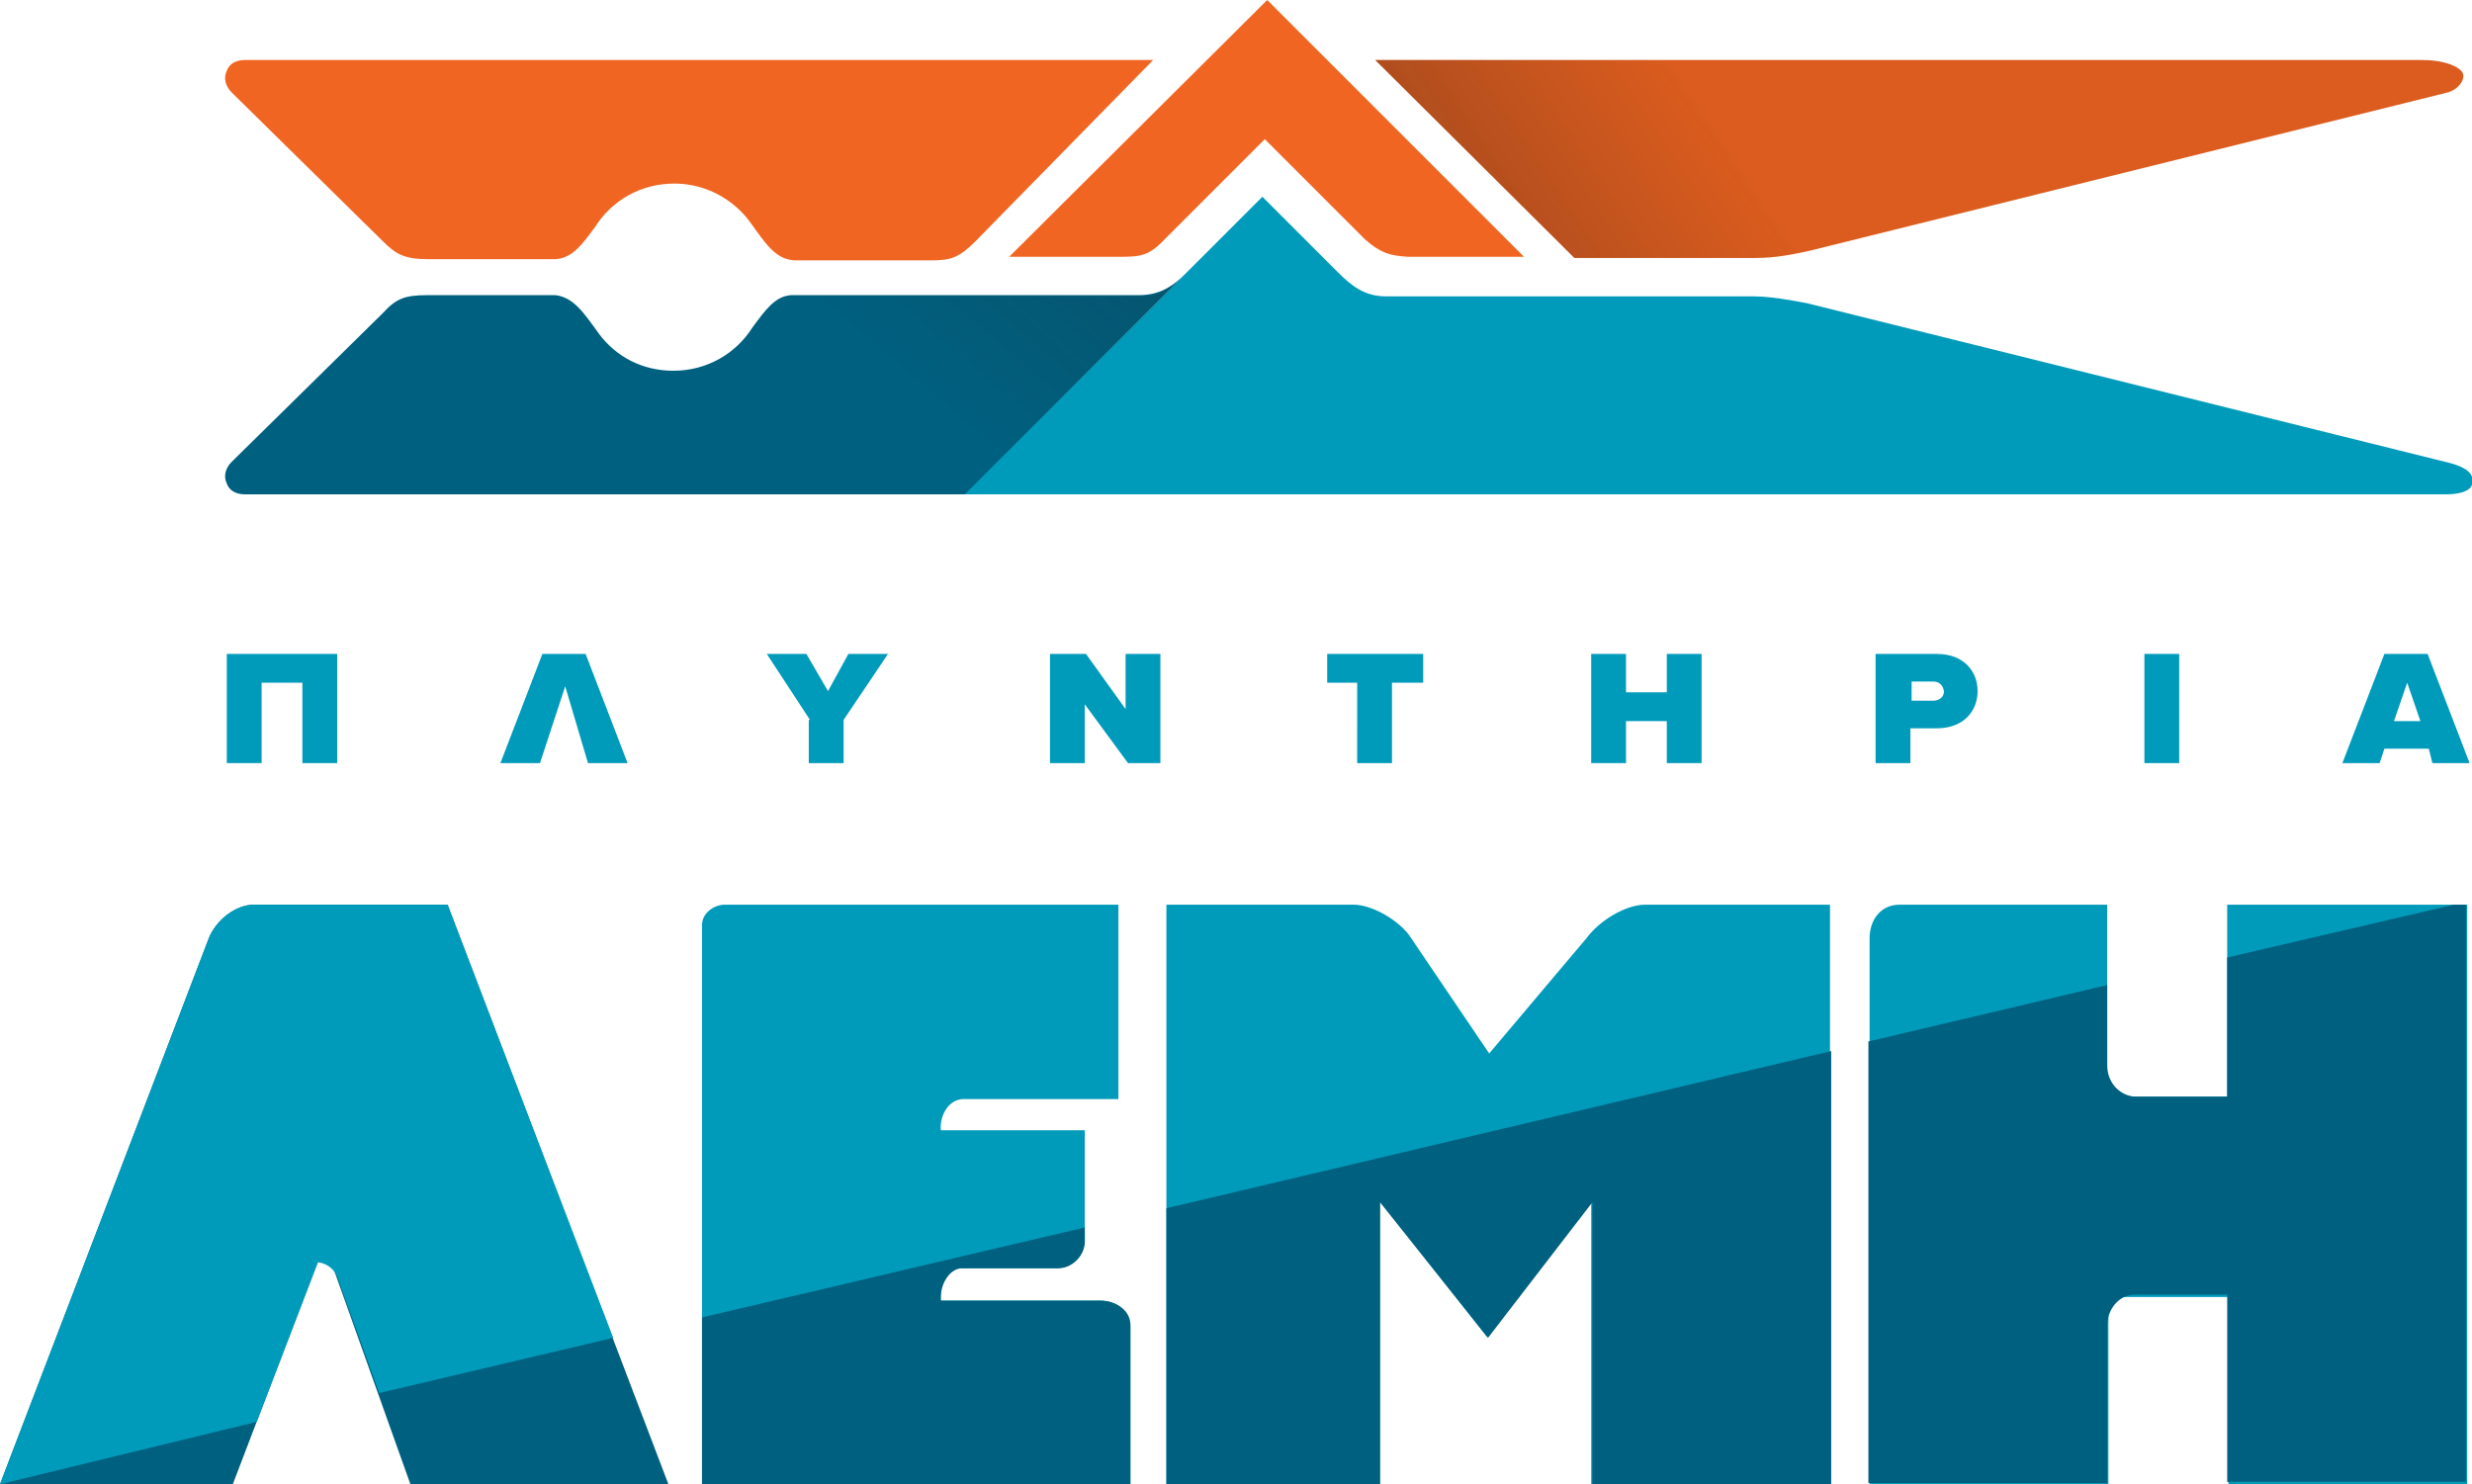
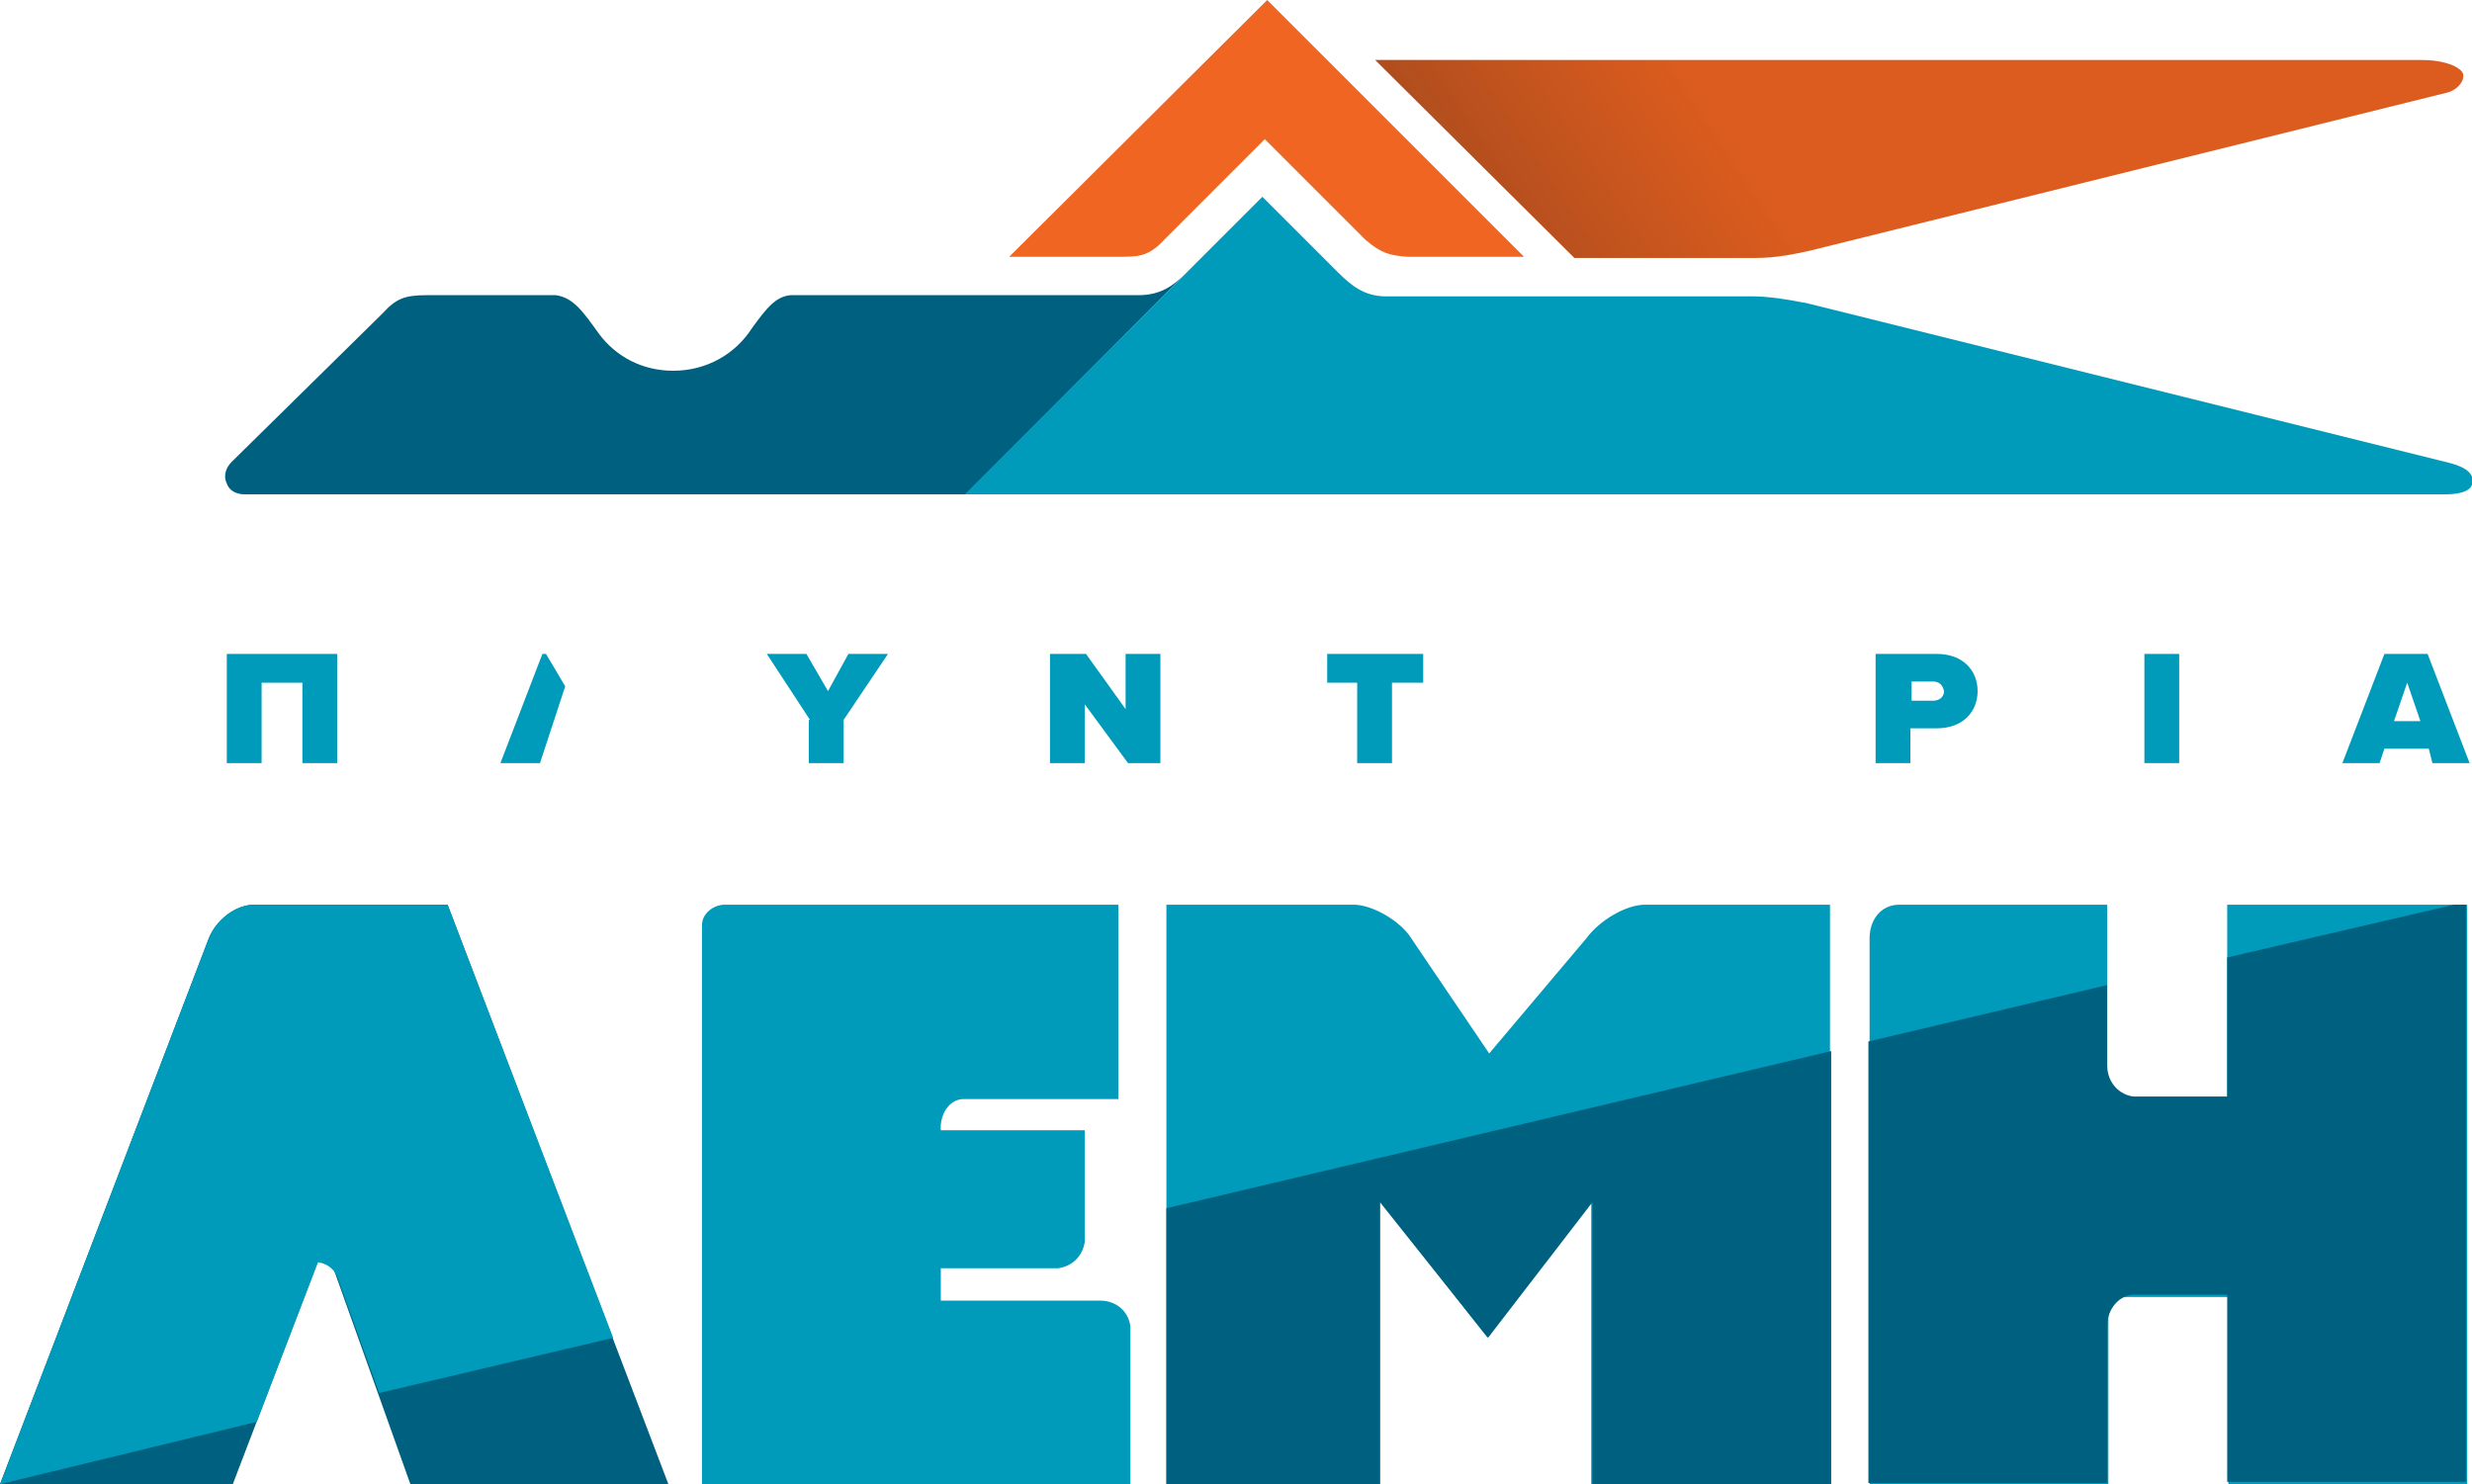
<svg xmlns="http://www.w3.org/2000/svg" version="1.1" id="Layer_1" x="0px" y="0px" viewBox="0 0 206 123.7" style="enable-background:new 0 0 206 123.7;" xml:space="preserve">
  <style type="text/css">
	.st0{fill:#DB5C1E;}
	.st1{fill:#00607F;}
	.st2{fill:#009BBA;}
	.st3{fill:#F16522;}
	.st4{fill:url(#SVGID_1_);}
	.st5{fill:url(#SVGID_2_);}
</style>
  <path class="st0" d="M201.8,5l-87.2,0l16.6,16.5l15.1,0c1.7,0,3.1-0.3,4.5-0.6c0,0,53.2-13.2,53.2-13.2c1-0.3,1.6-1.3,1.1-1.8  C204.5,5.3,203.2,5,201.8,5z" />
  <path class="st1" d="M20.4,41.2c0,0,4.7,0,11.6,0h48.5l18.3-18.4c-1,1-2.1,1.8-3.9,1.8h-29c-1.3,0.1-2.1,1.2-3.2,2.7  c-1.4,2.2-3.8,3.6-6.6,3.6c-2.6,0-4.8-1.2-6.2-3.1c0,0,0,0,0,0c-1.3-1.8-2.1-3-3.6-3.2l-10.7,0c-1.9,0-2.6,0.3-3.7,1.5  c0,0-12.6,12.4-12.6,12.4c-0.5,0.5-0.7,1.2-0.4,1.8C19.1,40.9,19.7,41.2,20.4,41.2z" />
  <g>
    <path class="st2" d="M25.2,56.9h-3.4v6.7h-2.9v-9.1h9.2v9.1h-2.9V56.9z" />
-     <path class="st2" d="M47.1,57.2L45,63.6h-3.3l3.5-9.1h3.6l3.5,9.1h-3.3L47.1,57.2z" />
+     <path class="st2" d="M47.1,57.2L45,63.6h-3.3l3.5-9.1h3.6h-3.3L47.1,57.2z" />
    <path class="st2" d="M67.5,60l-3.6-5.5h3.3l1.8,3.1l1.7-3.1h3.3L70.3,60v3.6h-2.9V60z" />
    <path class="st2" d="M90.4,58.7v4.9h-2.9v-9.1h3l3.3,4.6v-4.6h2.9v9.1H94L90.4,58.7z" />
    <path class="st2" d="M113.2,56.9h-2.6v-2.4h8v2.4h-2.6v6.7h-2.9V56.9z" />
-     <path class="st2" d="M138.9,60.1h-3.4v3.5h-2.9v-9.1h2.9v3.2h3.4v-3.2h2.9v9.1h-2.9V60.1z" />
    <path class="st2" d="M156.3,54.5h5.1c2.2,0,3.4,1.4,3.4,3.1c0,1.7-1.2,3.1-3.4,3.1h-2.2v2.9h-2.9V54.5z M161.1,56.8h-1.8v1.6h1.8   c0.5,0,0.9-0.3,0.9-0.8C161.9,57.1,161.6,56.8,161.1,56.8z" />
    <path class="st2" d="M178.7,54.5h2.9v9.1h-2.9V54.5z" />
    <path class="st2" d="M202.4,62.4h-3.7l-0.4,1.2h-3.1l3.5-9.1h3.6l3.5,9.1h-3.1L202.4,62.4z M199.5,60.1h2.2l-1.1-3.2L199.5,60.1z" />
  </g>
  <path class="st2" d="M203.8,41.2c1,0,2-0.2,2.2-0.8c0.3-1-0.7-1.5-1.8-1.8l-53.5-13.3c0,0-2.8-0.6-4.5-0.6l-30.7,0  c-1.8,0-2.9-0.9-4-2l-6.3-6.3L80.4,41.2H203.8z" />
  <path class="st3" d="M117.3,21.4h9.7L105.6,0L84.1,21.4l9.5,0c1.6,0,2.3-0.2,3.6-1.6l8.2-8.2l8.4,8.4  C115.1,21.1,115.8,21.3,117.3,21.4z" />
  <path class="st2" d="M185.6,75.4v16h-10v-16h-17.3c-1.6,0-2.5,1.3-2.5,2.8c0,0,0,45.5,0,45.5h19.9v-15.6h10v15.6h19.9V75.4H185.6z" />
  <path class="st2" d="M137.1,75.4L137.1,75.4c-1.6,0-3.8,1.3-4.9,2.8c0,0-8.1,9.6-8.1,9.6l-6.7-9.9c-1.1-1.4-3.2-2.5-4.6-2.5H97.2  v48.3H115v-23.6l8.9,11.3l8.7-11.3v23.6h19.9V75.4C152.6,75.4,137.1,75.4,137.1,75.4z" />
  <polygon class="st1" points="97.2,100.7 97.2,123.7 115,123.7 115,100.2 124,111.5 132.7,100.2 132.7,123.7 152.6,123.7 152.6,87.6   " />
  <path class="st2" d="M91.7,108.4C91.7,108.4,91.7,108.4,91.7,108.4L91.7,108.4l-13.3,0v-2.7h9.8c1.2-0.2,2-1,2.2-2.2v-9.3h-12  c-0.1-1.3,0.7-2.6,1.9-2.6h12.9V75.4H60.4c-0.9,0-1.9,0.7-1.9,1.7v46.6h35.7v-13.1C94.1,109.4,93.1,108.4,91.7,108.4z" />
  <path class="st1" d="M37.3,75.4H21.2l0,0l0,0l0,0c-1.6,0-3.2,1.3-3.8,2.8L0,123.7h19.4l7.6-19.9h0.1l7.1,19.9h21.5L37.3,75.4z" />
-   <path class="st1" d="M91.7,108.4c0,0-13.3,0-13.3,0c0,0,0,0,0,0c-0.1-1.3,0.7-2.7,1.8-2.7h8c1.2,0,2.2-1.1,2.2-2.2v-1.2l-31.9,7.5  v13.9h35.7v-13.1C94.3,109.3,93.1,108.4,91.7,108.4z" />
  <path class="st2" d="M51.1,111.5L37.3,75.4l-16.1,0c-1.6,0-3.2,1.3-3.8,2.8L0,123.7l21.4-5.2l5.1-13.3c0.7,0.1,1.3,0.5,1.6,1.2  l3.5,9.7L51.1,111.5z" />
  <path class="st1" d="M204.5,75.4l-18.9,4.4v11.6h-7.7c-1.3-0.1-2.3-1.2-2.3-2.6c0,0,0-6.7,0-6.7l-19.9,4.7v36.8h19.9  c0,0,0-13.1,0-13.1c0-1.4,1-2.6,2.3-2.6l7.7,0v0v15.6h19.9V75.4H204.5z" />
  <linearGradient id="SVGID_1_" gradientUnits="userSpaceOnUse" x1="65.385" y1="23.142" x2="145.025" y2="-70.32">
    <stop offset="0" style="stop-color:#231F20;stop-opacity:0" />
    <stop offset="1" style="stop-color:#120C07" />
  </linearGradient>
-   <path class="st4" d="M20.4,41.2c0,0,60.1,0,60.1,0l18.3-18.3c-1,1-2.1,1.8-3.9,1.8h-29c-1.3,0.1-2.1,1.2-3.2,2.7  c-1.4,2.2-3.8,3.6-6.6,3.6c-2.6,0-4.8-1.2-6.2-3.1c0,0,0,0,0,0c-1.3-1.8-2.1-3-3.6-3.2l-10.7,0c-1.9,0-2.6,0.3-3.7,1.5  c0,0-12.6,12.4-12.6,12.4c-0.5,0.5-0.7,1.2-0.4,1.8C19.1,40.9,19.7,41.2,20.4,41.2z" />
  <linearGradient id="SVGID_2_" gradientUnits="userSpaceOnUse" x1="146.28" y1="15.141" x2="71.544" y2="65.139">
    <stop offset="0" style="stop-color:#231F20;stop-opacity:0" />
    <stop offset="1" style="stop-color:#120C07" />
  </linearGradient>
  <path class="st5" d="M201.8,5l-87.2,0l16.6,16.5l15.1,0c1.7,0,3.1-0.3,4.5-0.6c0,0,35.2-8.7,35.2-8.7l18-4.5  c1.1-0.3,1.6-1.2,1.1-1.8C204.5,5.3,202.8,5,201.8,5z" />
-   <path class="st3" d="M20.4,5c-0.7,0-1.3,0.3-1.5,0.9c-0.3,0.6-0.1,1.3,0.4,1.8c0,0,12.6,12.4,12.6,12.4c1.1,1.1,1.8,1.5,3.8,1.5  l10.6,0c1.4-0.1,2.2-1.2,3.3-2.7c1.4-2.2,3.8-3.6,6.6-3.6c2.6,0,4.9,1.3,6.3,3.2c0,0,0,0,0,0c1.3,1.8,2.1,3.1,3.7,3.2l11.4,0  c1.6,0,2.3-0.2,3.7-1.6L96.1,5H20.4z" />
</svg>